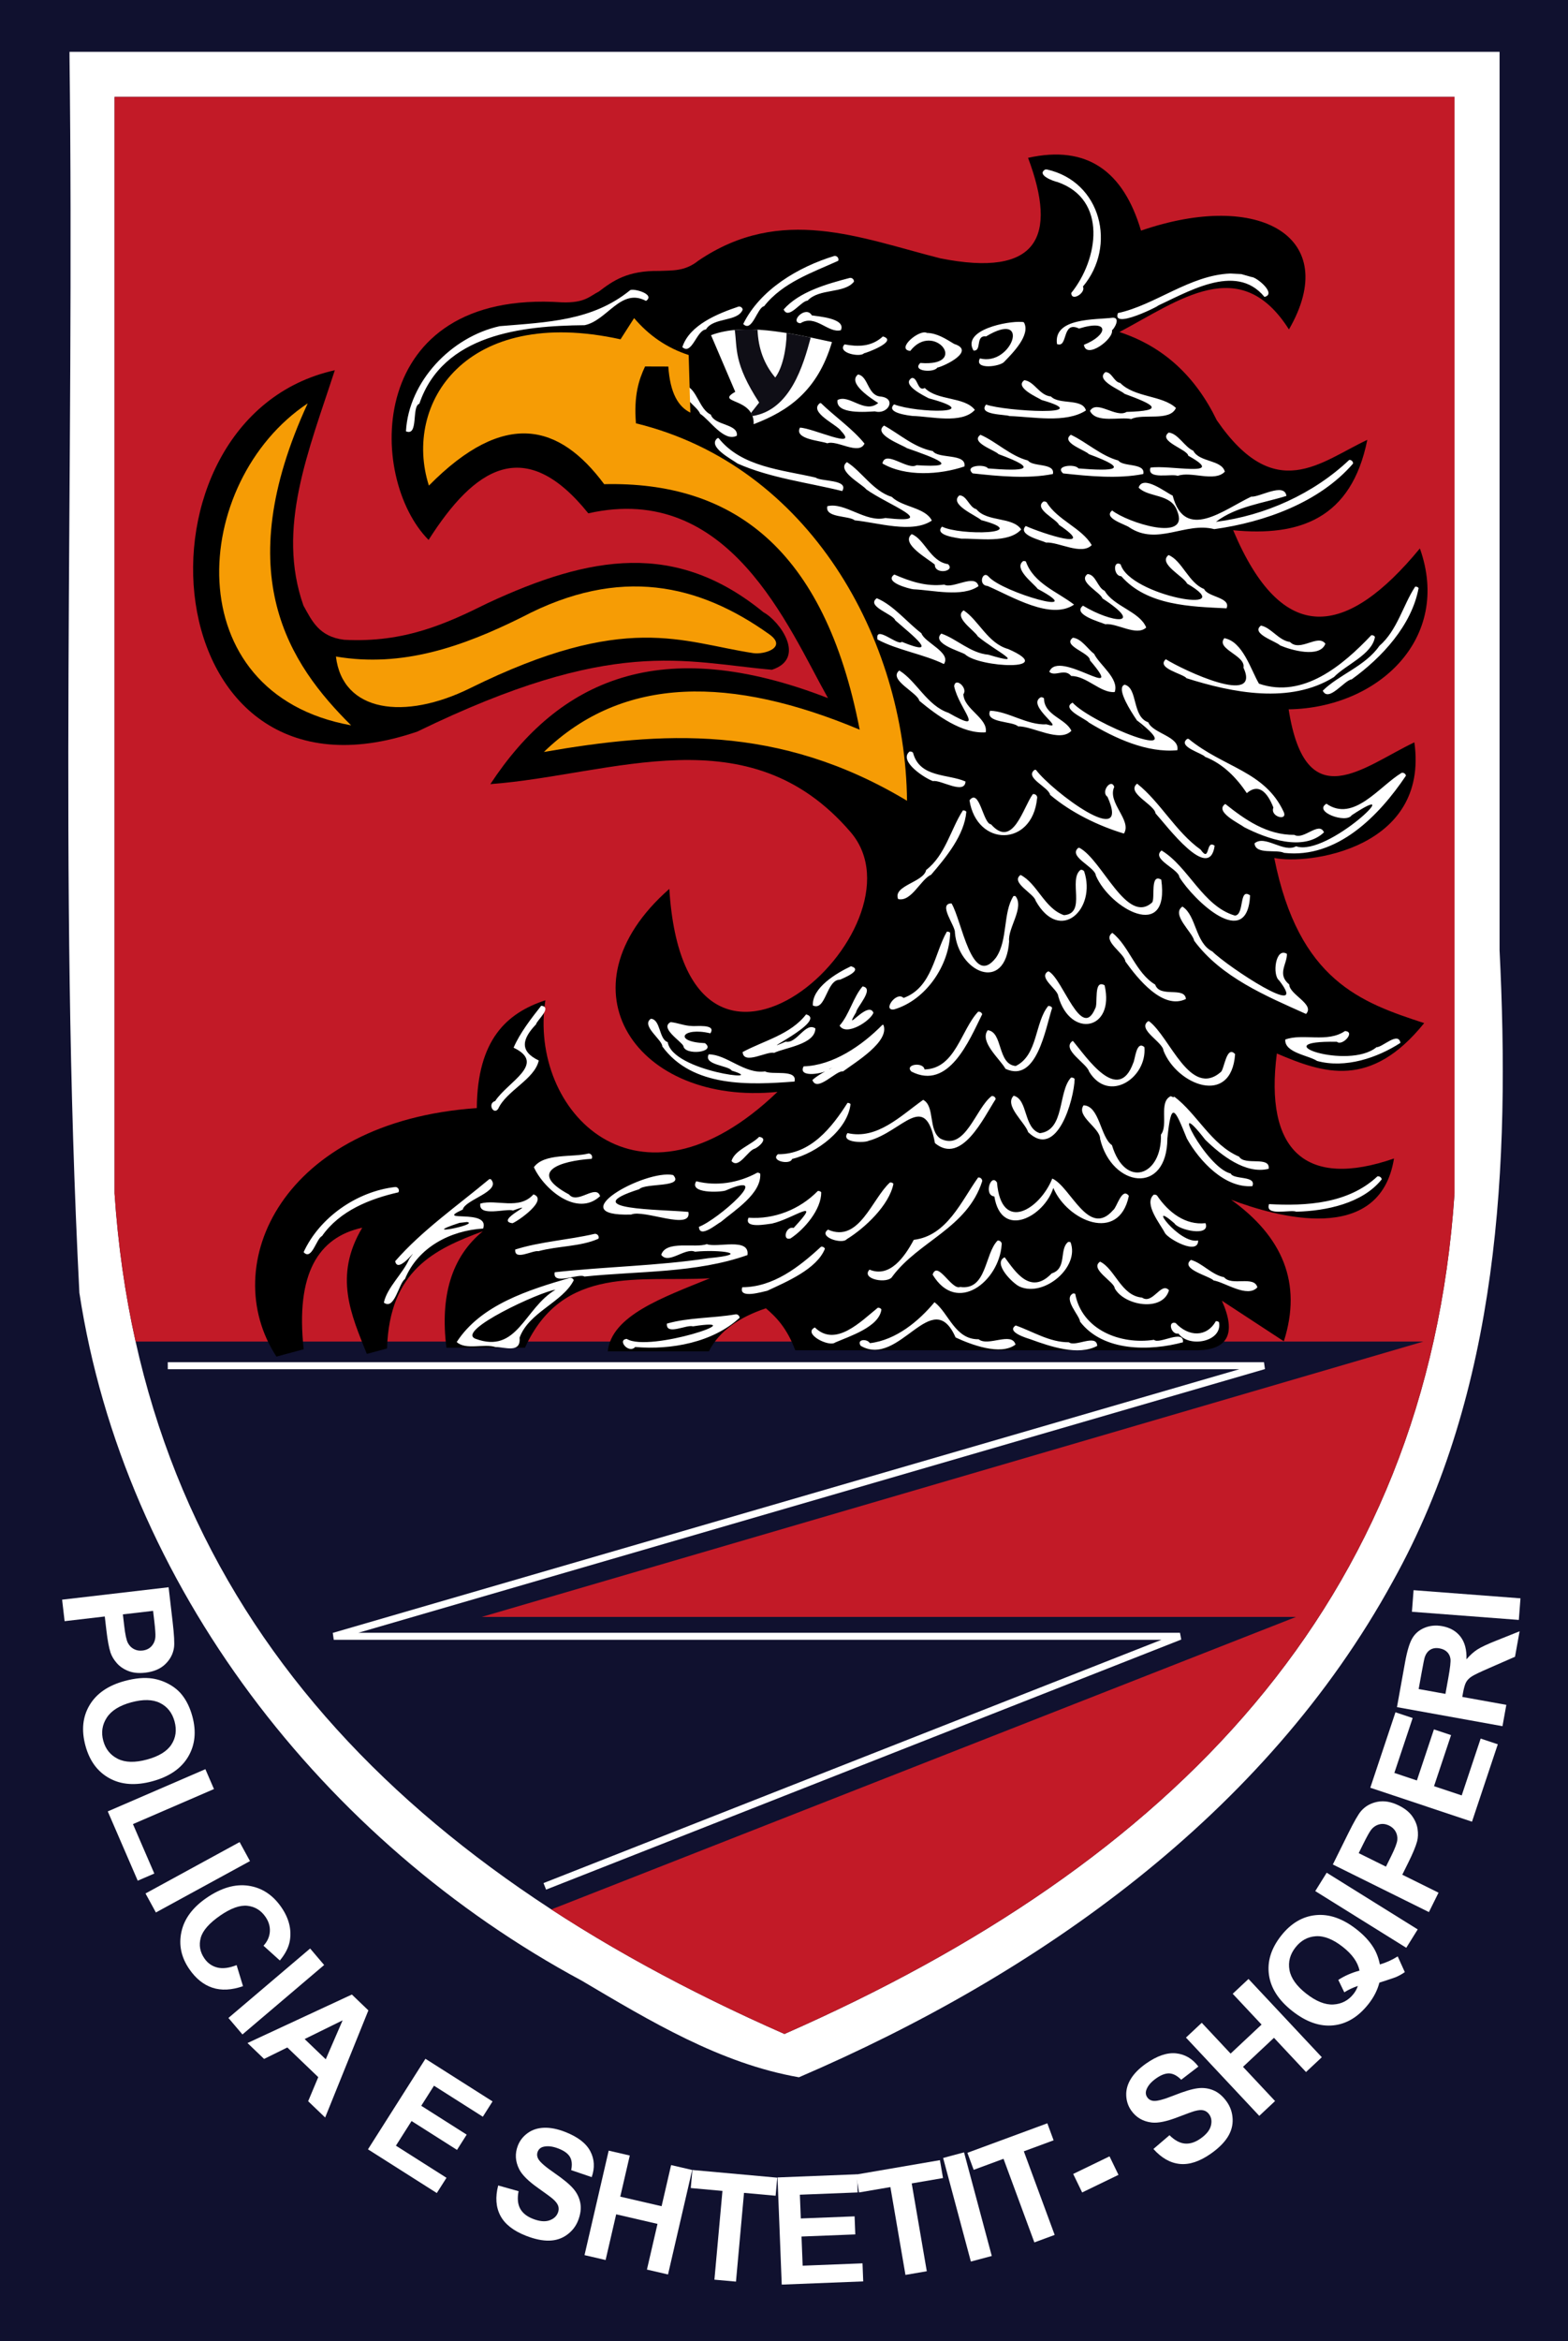
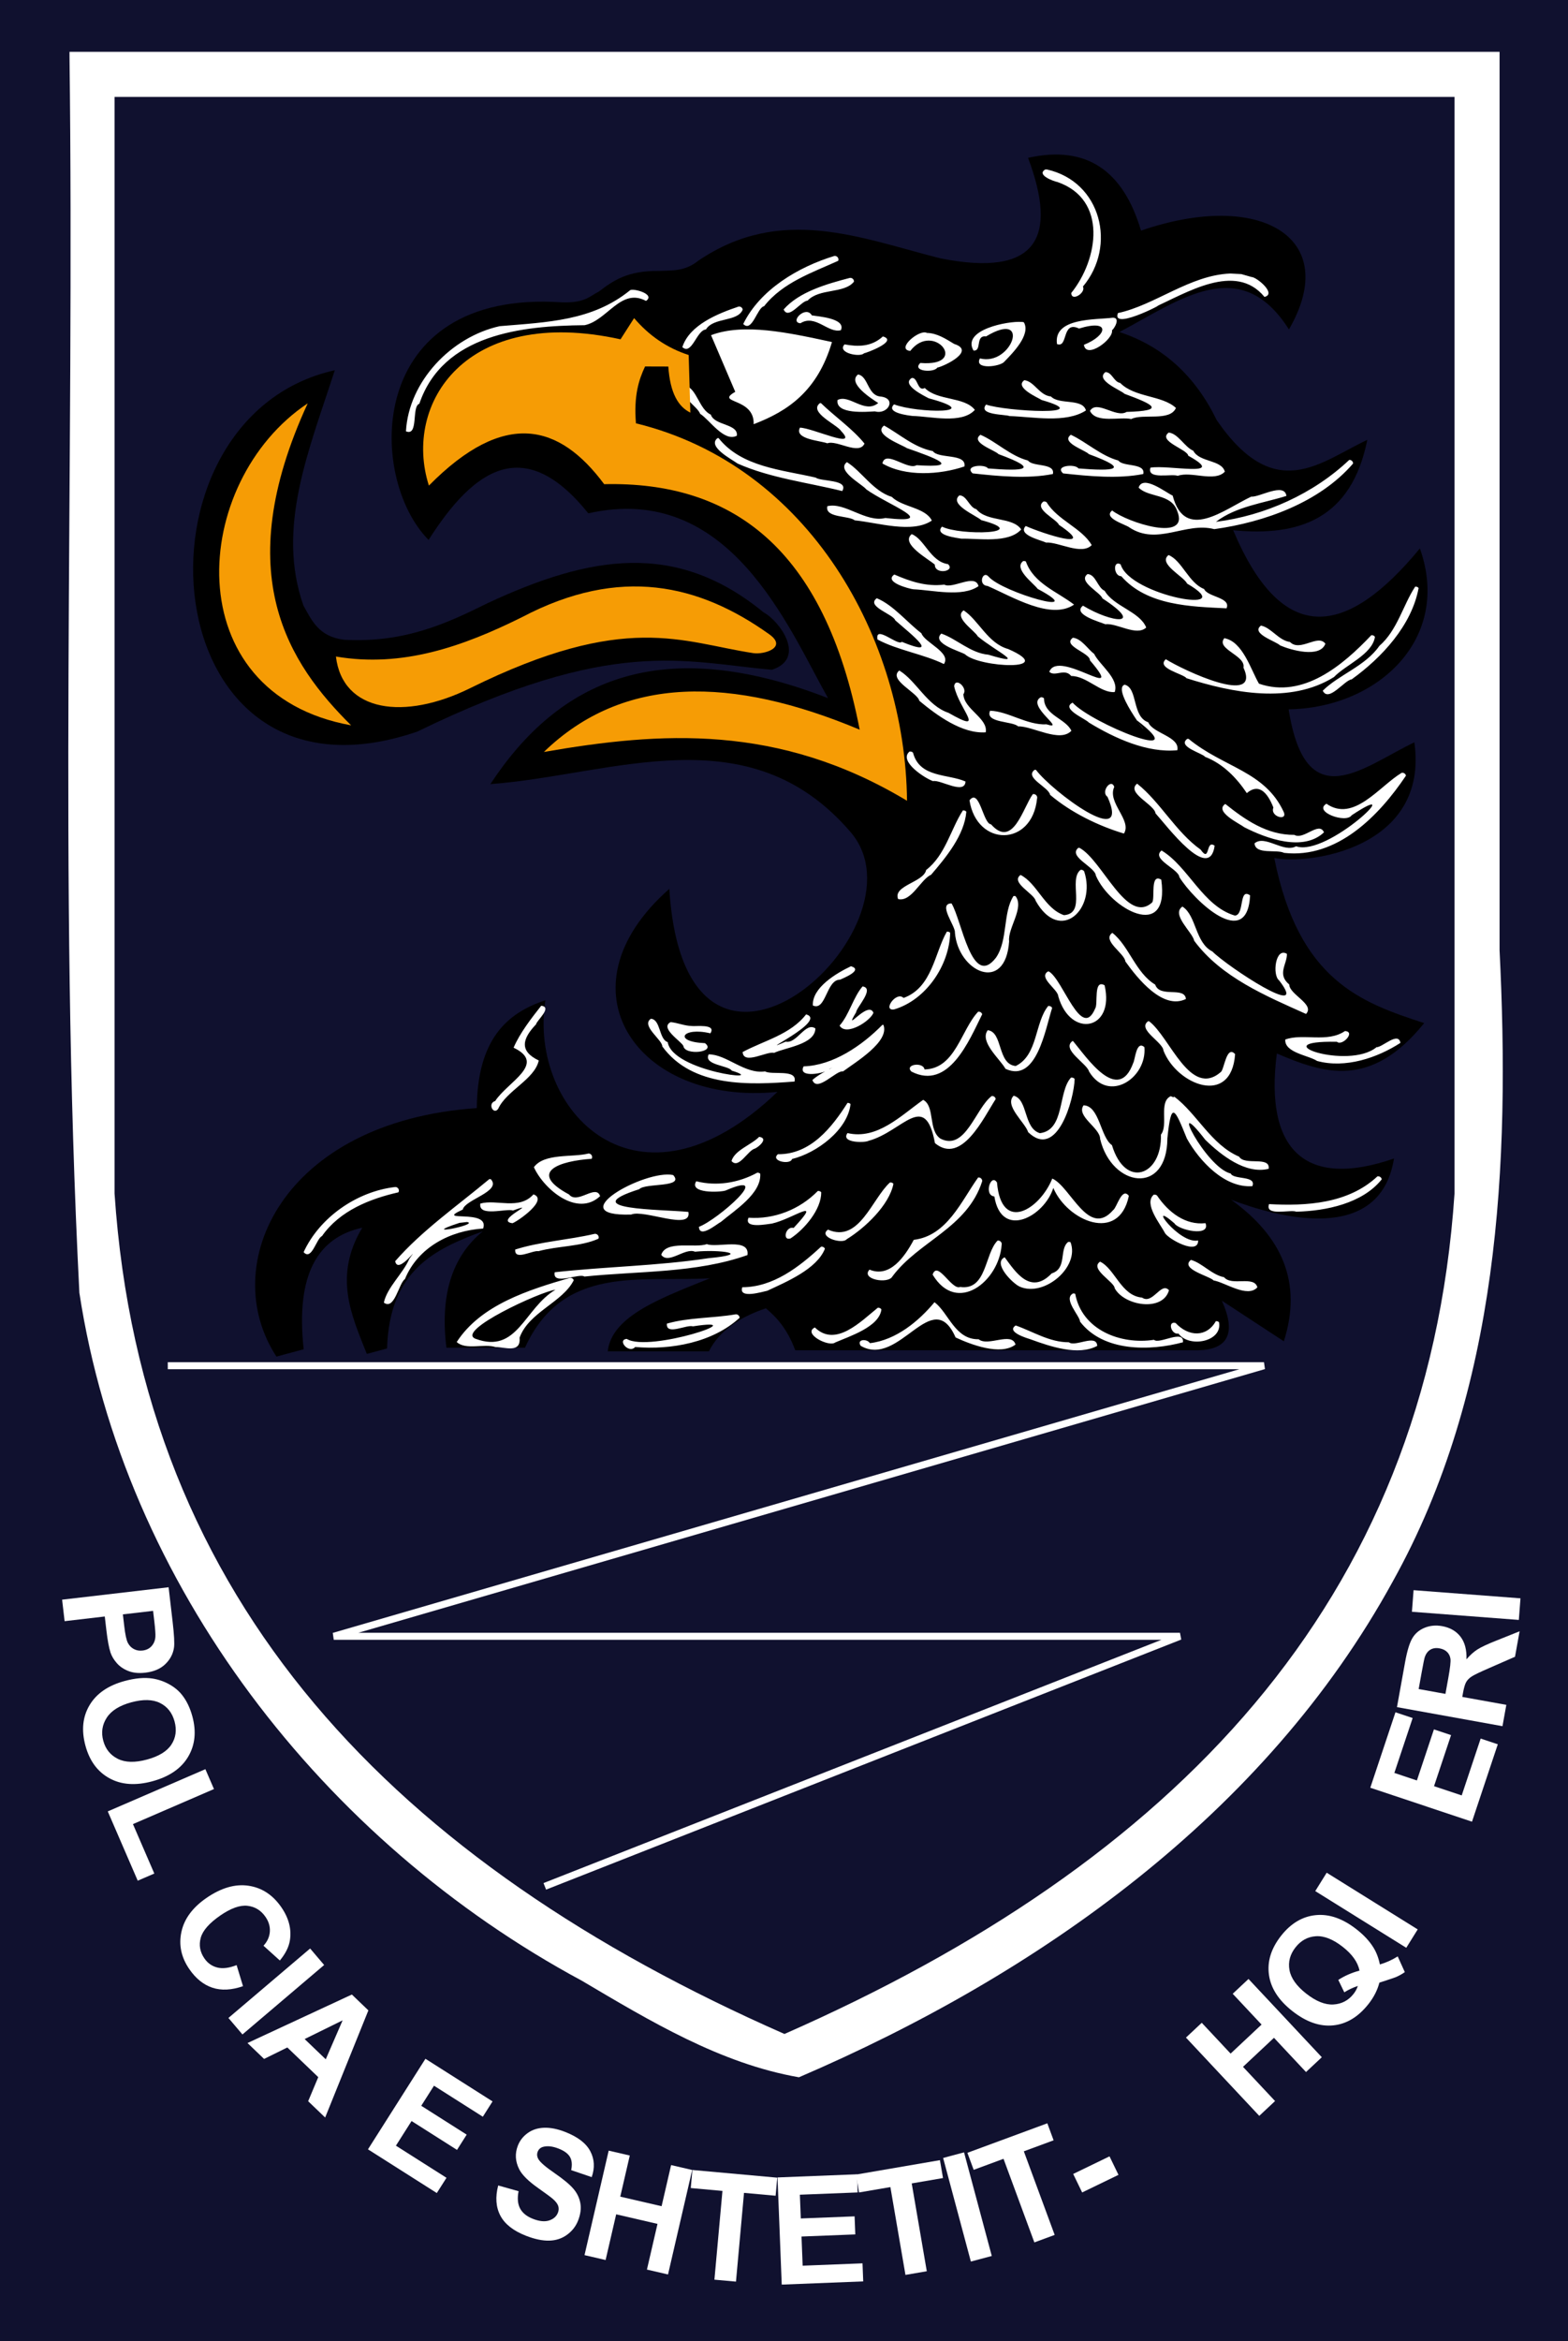
<svg xmlns="http://www.w3.org/2000/svg" xmlns:ns1="http://www.inkscape.org/namespaces/inkscape" xmlns:ns2="http://sodipodi.sourceforge.net/DTD/sodipodi-0.dtd" width="335" height="500" id="svg2" version="1.1" ns1:version="0.48.0 r9654" ns2:docname="Albania_Police_Logo.svg">
  <defs id="defs4" />
  <ns2:namedview id="base" pagecolor="#ffffff" bordercolor="#666666" borderopacity="1.0" ns1:pageopacity="0.0" ns1:pageshadow="2" ns1:zoom="0.80765193" ns1:cx="294.2909" ns1:cy="176.7939" ns1:document-units="px" ns1:current-layer="layer2" showgrid="false" showguides="true" ns1:guide-bbox="true" ns1:window-width="1440" ns1:window-height="820" ns1:window-x="-8" ns1:window-y="-8" ns1:window-maximized="1" fit-margin-top="0" fit-margin-left="0" fit-margin-right="0" fit-margin-bottom="0" />
  <g ns1:groupmode="layer" id="layer2" ns1:label="Warstwa" transform="translate(-498.214,-356.648)">
    <rect style="display:inline;color:#000000;fill:#10112f;fill-opacity:1;fill-rule:nonzero;stroke:none;stroke-width:1.5;marker:none;visibility:visible;overflow:visible;enable-background:accumulate" id="rect4845" width="335" height="500" x="498.214" y="356.648" />
    <path style="color:#000000;fill:#ffffff;fill-opacity:1;fill-rule:nonzero;stroke:none;stroke-width:1.5;marker:none;visibility:visible;display:inline;overflow:visible;enable-background:accumulate" d="m 513.062,368.594 c 1.111,88.041 -2.38,176.173 2.11,264.145 9.542,62.536 52.202,117.238 107.337,146.914 14.552,8.595 29.578,17.698 46.397,20.628 51.173,-21.98 99.666,-56.205 126.88,-105.907 22.75,-40.808 25.079,-89.085 22.808,-134.782 0,-63.958 0,-127.916 0,-191.874 -101.844,0 -203.688,0 -305.531,0 l 0,0.875 z" id="path4759" ns1:connector-curvature="0" />
    <path style="color:#000000;fill:#10112f;fill-opacity:1;fill-rule:nonzero;stroke:none;stroke-width:1.5;marker:none;visibility:visible;display:inline;overflow:visible;enable-background:accumulate" d="m 522.688,377.344 0,234.188 c 5.892,87.709 60.311,143.072 143.125,179.5 82.814,-36.428 137.264,-91.791 143.156,-179.5 l 0,-234.188 -286.281,0 z" id="path3980" ns1:connector-curvature="0" />
-     <path style="color:#000000;fill:#c21a27;fill-opacity:1;fill-rule:nonzero;stroke:none;stroke-width:1.5;marker:none;visibility:visible;display:inline;overflow:visible;enable-background:accumulate" d="m 522.688,377.344 0,234.188 c 0.742,11.045 2.259,21.579 4.5,31.625 l 275.125,0 -201.188,58.812 173.969,0 L 616,764.438 c 15.122,9.856 31.795,18.668 49.812,26.594 82.814,-36.428 137.264,-91.791 143.156,-179.5 l 0,-234.188 -286.281,0 z" id="path4755" ns1:connector-curvature="0" />
    <path style="color:#000000;fill:#000000;fill-opacity:1;stroke:none;stroke-width:1;marker:none;visibility:visible;display:inline;overflow:visible;enable-background:accumulate" d="m 661.347,487.424 c 3.409,1.815 9.274,9.822 1.782,12.262 -18.933,-1.661 -33.844,-7.184 -75.744,13.198 -57.033,19.578 -63.452,-66.995 -17.637,-77.167 -5.654,17.4 -12.515,33.721 -6.705,50.257 1.797,3.213 3.281,6.647 8.698,7.309 12.897,0.69 21.86,-3.462 30.654,-7.822 21.915,-10.209 40.249,-13.357 58.952,1.963 z" id="path3068" ns1:connector-curvature="0" ns2:nodetypes="cccccccc" />
    <path style="color:#000000;fill:#000000;stroke:none;stroke-width:1;marker:none;visibility:visible;display:inline;overflow:visible;enable-background:accumulate" d="m 679.943,534.36 c -21.771,-25.397 -50.903,-12.181 -76.965,-10.251 14.606,-22.206 36.344,-32.262 72.138,-18.366 -8.544,-15.195 -21.075,-46.269 -51.21,-39.466 -13.62,-16.941 -24.355,-9.677 -34.126,5.681 -13.184,-13.28 -13.614,-53.565 28.445,-50.742 4.952,0.174 5.911,-1.286 7.944,-2.306 2.993,-2.292 6.114,-4.505 12.899,-4.399 2.739,-0.133 5.453,0.133 8.329,-2.178 17.715,-12.034 34.661,-4.824 51.723,-0.513 20.847,4.149 25.079,-4.564 18.736,-21.462 12.632,-2.818 20.381,2.878 24.132,15.547 25.342,-8.758 42.987,1.403 31.606,21.1 -10.425,-16.451 -23.499,-6.163 -36.219,0.555 9.432,3.083 16.265,9.489 20.8,18.836 12.47,18.095 22.083,8.925 32.161,4.186 -3.393,16.875 -14.493,20.688 -28.659,19.306 10.539,25.022 24.234,22.888 39.892,3.887 6.847,19.246 -8.886,34.056 -28.04,34.363 3.674,23.396 16.033,12.177 26.865,7.048 3.174,22.877 -22.943,26.198 -29.94,24.688 5.222,26.21 18.576,30.879 32.034,35.272 -11.438,14.166 -21.491,10.747 -31.478,6.492 -2.677,20.676 6.122,28.984 25.028,22.424 -3.013,18.753 -25.285,12.429 -34.809,8.799 10.921,7.838 15.27,17.734 11.276,30.24 l -13.24,-8.671 c 3.168,7.086 1.344,10.733 -5.979,10.593 l -85.165,0 c -1.746,-4.657 -3.97,-7.014 -6.278,-8.97 -5.638,1.902 -9.947,4.778 -12.173,9.183 l -21.612,0 c 0.854,-7.643 11.712,-11.475 21.825,-15.59 -14.777,0.843 -31.398,-3.013 -39.507,14.821 l -16.785,0 c -1.369,-10.963 1.056,-19.362 7.773,-24.859 -10.234,3.791 -19.945,8.278 -20.458,25.029 l -4.319,1.157 c -3.334,-8.355 -7.154,-16.609 -0.977,-26.956 -9.388,2.055 -14.278,9.803 -12.514,25.969 l -5.822,1.56 c -12.738,-19.473 1.151,-50.19 42.809,-53.071 0.126,-14.611 6.372,-20.299 14.65,-23.022 -3.693,23.565 19.69,48.257 49.587,19.562 -29.9,3.021 -47.45,-21.954 -23.106,-43.353 3.499,55.931 56.163,8.212 38.731,-12.124 z" id="path3056" ns1:connector-curvature="0" ns2:nodetypes="sccccccccccccccccccccccccccccccccccccccccccccs" />
    <path style="color:#000000;fill:#f69c05;fill-opacity:1;stroke:none;stroke-width:1;marker:none;visibility:visible;display:inline;overflow:visible;enable-background:accumulate" d="m 563.96,442.786 c -25.126,16.739 -28.263,61.987 9.268,68.767 -13.148,-13.039 -26.158,-32.139 -9.268,-68.767 z" id="path2997" ns1:connector-curvature="0" ns2:nodetypes="ccc" />
    <path style="color:#000000;fill:#f69c05;fill-opacity:1;stroke:none;stroke-width:1;marker:none;visibility:visible;display:inline;overflow:visible;enable-background:accumulate" d="m 569.983,496.86 c 1.417,11.914 14.665,13.676 28.655,6.767 33.342,-16.467 45.224,-9.818 60.525,-7.493 2.324,0.353 7.345,-1.21 3.417,-4.015 -15.01,-10.716 -31.893,-14.676 -52.833,-3.673 -12.624,6.274 -25.559,10.834 -39.764,8.414 z" id="path2999" ns1:connector-curvature="0" ns2:nodetypes="cssscc" />
    <path style="color:#000000;fill:#ffffff;stroke:none;stroke-width:1;marker:none;visibility:visible;display:inline;overflow:visible;enable-background:accumulate" d="m 650.125,428.227 5.172,12.096 c -4.47,2.58 4.141,1.105 3.934,6.916 7.177,-2.741 13.603,-6.94 16.731,-17.54 -9.424,-2.042 -18.85,-4.088 -25.837,-1.472 z" id="path3005" ns1:connector-curvature="0" ns2:nodetypes="ccccc" />
-     <path style="color:#000000;fill:#0f0e16;fill-opacity:1;stroke:none;stroke-width:1;marker:none;visibility:visible;display:inline;overflow:visible;enable-background:accumulate" d="m 657.312,427 c -0.517,0.01 -1.028,0.026 -1.531,0.062 -0.021,-0.003 -0.041,0.006 -0.062,0 -0.178,0.013 -0.355,0.046 -0.531,0.062 0.581,4.006 -0.278,7.038 5.219,15.5 l -1.75,2.219 c 0.121,0.203 0.227,0.419 0.312,0.656 8.144,-1.266 10.882,-10.958 12.438,-16.688 l -0.219,-0.125 c -0.755,-0.154 -1.503,-0.298 -2.25,-0.438 -0.073,-0.014 -0.145,-0.018 -0.219,-0.031 -0.326,-0.06 -0.645,-0.13 -0.969,-0.188 -0.492,-0.088 -0.981,-0.171 -1.469,-0.25 -0.059,3.419 -0.874,7.429 -2.438,9.5 -2.39,-2.834 -3.636,-6.244 -3.781,-10.219 -0.166,-0.009 -0.336,-0.024 -0.5,-0.031 -0.232,-0.011 -0.457,-0.025 -0.688,-0.031 -0.064,-0.002 -0.124,10e-4 -0.188,0 -0.459,-0.011 -0.928,-0.009 -1.375,0 z" id="path3003" ns1:connector-curvature="0" />
    <path style="font-size:medium;font-style:normal;font-variant:normal;font-weight:normal;font-stretch:normal;text-indent:0;text-align:start;text-decoration:none;line-height:normal;letter-spacing:normal;word-spacing:normal;text-transform:none;direction:ltr;block-progression:tb;writing-mode:lr-tb;text-anchor:start;baseline-shift:baseline;color:#000000;fill:#ffffff;fill-opacity:1;stroke:none;stroke-width:1.5;marker:none;visibility:visible;display:inline;overflow:visible;enable-background:accumulate;font-family:Sans;-inkscape-font-specification:Sans" d="m 721.531,392.844 c -1.996,1.184 1.92,2.564 2.594,2.671 10.804,3.74 8.724,16.571 2.961,23.703 0.025,1.957 3.205,-0.07 2.487,-1.366 7.286,-8.674 3.914,-22.397 -7.664,-25.005 -0.126,-0.008 -0.252,-0.003 -0.378,-0.002 z m -45.062,18.469 c -7.709,2.334 -15.88,7.197 -19.463,14.526 1.897,1.955 2.998,-3.561 4.452,-3.788 3.964,-5.074 10.351,-7.211 15.833,-9.704 0.232,-0.533 -0.255,-1.125 -0.822,-1.034 z m 84.594,3.75 c -8.639,0.339 -16.062,6.743 -24.005,8.447 -1.625,4.208 12.484,-3.489 7.516,-1.119 7.012,-3.09 17.562,-9.915 23.789,-2.335 2.705,-0.633 -1.736,-4.285 -2.767,-4.249 l -2.178,-0.622 -2.355,-0.124 -5e-5,0 z M 679.781,416 c -4.829,1.263 -10.802,2.929 -14.144,6.736 1.035,2.35 3.739,-1.864 5.111,-1.875 2.487,-2.694 7.802,-1.442 9.908,-4.046 0.051,-0.486 -0.399,-0.885 -0.875,-0.816 z m -46.938,2.625 c -8.057,6.568 -17.686,6.826 -27.869,7.681 -10.377,2.292 -19.446,11.826 -20.028,22.456 2.759,1.131 1.144,-5.309 2.861,-5.893 5.06,-14.889 21.997,-16.652 35.303,-16.77 4.867,-0.996 7.737,-8.075 13.127,-5.184 2.083,-1.469 -2.74,-2.737 -3.394,-2.291 z M 656,422.125 c -4.41,1.486 -10.482,3.915 -12.005,8.657 2.034,1.843 3.068,-3.661 5.035,-3.768 1.636,-2.666 6.749,-1.557 7.86,-4.233 C 656.848,422.36 656.415,422.041 656,422.125 z M 671.656,424 c -1.276,-2.25 -4.862,1.461 -2.438,1.688 3.206,-2.024 5.955,2.229 8.652,1.477 1.14,-2.557 -4.952,-2.935 -6.214,-3.165 z m 64.312,0.5 c -3.709,0.474 -12.742,-0.048 -11.931,5.626 2.453,0.94 0.932,-5.1 4.712,-3.314 6.841,-2.106 6.066,1.491 1.04,3.476 0.464,3.173 6.362,-1.186 6.002,-3.103 0.518,-0.38 1.868,-2.703 0.178,-2.686 z m -19.438,0.906 c -2.945,-0.246 -12.88,1.663 -10.339,6.097 1.873,0.219 0.334,-3.32 2.682,-3.003 9.749,-5.863 5.553,6.439 -1.302,4.694 -1.339,2.496 4.405,1.764 5.228,0.685 1.695,-1.756 5.673,-5.702 4.176,-8.378 -0.134,-0.076 -0.292,-0.11 -0.445,-0.094 z M 696.25,427.75 c -1.587,-0.882 -6.735,3.495 -3.563,3.845 5.007,-6.477 12.845,3.424 2.155,2.572 -1.909,1.803 2.917,2.142 3.612,0.998 1.611,-0.352 8.294,-3.584 3.609,-5.068 -1.781,-1.078 -3.65,-2.31 -5.814,-2.348 z m -9.406,0.75 c -2.506,2.285 -5.404,2.205 -8.191,1.698 -1.709,1.825 3.387,2.828 4.16,1.895 0.119,0.075 7.478,-2.58 4.031,-3.594 z m 47.531,7.625 c -2.235,1.737 3.27,3.814 4.099,4.63 6.378,2.343 8.792,3.614 0.436,3.865 -2.254,1.38 -6.377,-2.657 -7.822,-0.226 1.261,2.738 6.469,1.2 8.821,1.747 2.468,-1.248 8.255,0.588 9.544,-2.368 -2.954,-2.741 -8.809,-2.192 -11.914,-5.347 -1.35,-0.19 -1.769,-2.357 -3.164,-2.301 z m -52.844,0.5 c -2.375,1.861 2.994,5.24 4.312,6.094 -2.914,2.404 -6.173,-1.963 -8.691,-0.639 -0.467,3.147 6.306,2.507 7.978,2.426 2.853,0.776 4.79,-2.846 1.118,-3.181 -2.696,-0.296 -2.524,-4.356 -4.719,-4.7 z M 693,437.375 c -2.306,1.441 2.692,3.824 3.631,4.333 12.493,3.373 -2.429,3.208 -7.402,1.298 -1.925,1.832 3.262,2.392 3.982,2.48 3.788,0.068 10.457,1.8 13.279,-1.301 -2.231,-2.872 -7.981,-1.908 -10.7,-4.677 -1.58,0.868 -1.46,-2.352 -2.789,-2.133 z m 24.062,0.469 c -2.209,1.543 2.948,3.73 3.697,4.231 12.132,3.484 -7.7,2.436 -11.874,0.975 -1.846,2.283 4.278,2.076 4.998,2.455 5.015,0.148 12.005,1.599 16.342,-1.196 -0.73,-2.665 -5.735,-1.15 -7.476,-2.988 -2.465,-0.221 -3.543,-3.226 -5.687,-3.477 z m -72.375,1.188 c -2.297,1.631 2.663,4.456 3.097,5.981 1.995,1.229 5.136,6.148 7.861,4.681 0.319,-2.583 -4.82,-2.13 -5.561,-4.496 -2.461,-1.062 -3.018,-5.601 -5.396,-6.166 z M 673.375,442.75 c -2.48,1.965 3.759,4.62 4.554,5.964 3.866,4.088 -6.105,-0.678 -8.805,-0.735 -1.318,2.514 4.535,2.784 5.84,3.348 1.995,-0.8 6.765,2.644 7.949,0.054 -2.56,-3.173 -6.449,-5.849 -9.306,-8.642 -0.078,-0.009 -0.153,0.017 -0.231,0.011 z m 13.719,4.781 c -2.521,1.867 3.966,4.169 4.86,4.816 6.123,2.142 11.964,4.293 2.07,3.651 -1.883,1.156 -6.689,-3.383 -7.284,-0.37 4.921,2.876 12.249,2.428 17.523,0.638 0.483,-2.87 -5.595,-1.558 -6.748,-3.277 -4.064,-0.789 -7.14,-3.668 -10.421,-5.456 z m 60.812,1.5 c -2.454,1.819 4.056,3.6 4.172,4.942 8.702,4.808 -4.326,1.866 -8.081,2.557 -0.805,2.649 4.631,1.204 5.833,1.743 2.871,-1.064 7.878,1.432 10.069,-0.892 -0.703,-2.603 -5.441,-1.961 -6.743,-4.472 -1.847,-0.778 -3.234,-3.682 -5.249,-3.878 z M 707.688,449.5 c -2.276,1.643 3.117,3.288 3.86,4.136 9.139,3.347 5.389,3.677 -2.24,3.056 -0.658,-1.005 -5.201,-0.653 -3.291,1.051 5.525,0.61 11.798,1.21 17.148,0.135 0.505,-2.426 -4.327,-1.465 -5.314,-2.872 -3.789,-0.985 -6.794,-4.048 -10.163,-5.505 z m 19.312,0 c -2.274,1.64 3.108,3.285 3.848,4.134 9.108,3.349 5.378,3.679 -2.235,3.057 -0.671,-1.044 -5.198,-0.612 -3.26,1.059 5.518,0.601 11.782,1.203 17.123,0.127 0.504,-2.429 -4.335,-1.465 -5.323,-2.872 C 733.38,453.972 730.359,451.065 727,449.5 z m -75.5,0.719 c -2.277,1.813 3.184,4.594 4.298,5.426 7.025,3.118 15.056,4.06 22.357,5.876 1.509,-2.542 -4.659,-2.003 -5.664,-2.876 -7.251,-1.676 -15.849,-2.247 -20.755,-8.436 -0.079,-0.01 -0.157,0.015 -0.236,0.009 z m 134.969,4.656 c -7.632,7.226 -17.984,11.897 -28.469,13.219 4.364,-3.346 10.317,-4.017 15.054,-5.539 -0.433,-2.965 -5.783,0.334 -7.517,0.157 -5.83,2.762 -14.193,9.692 -16.783,-0.219 -1.447,-0.639 -6.344,-4.56 -7.275,-1.709 2.086,2.164 6.915,1.227 8.219,4.935 2.877,6.891 -10.683,2.502 -13.872,-0.049 -2.073,1.624 2.966,3.018 3.656,3.603 6.017,4.003 11.993,-1.222 18.162,0.383 10.737,-1.495 22.469,-5.686 29.653,-14.013 0.02,-0.443 -0.392,-0.813 -0.828,-0.767 z m -107.312,0.469 c -2.393,1.789 3.319,4.74 4.123,5.805 4.5,3.273 16.101,7.478 4.086,6.125 -4.2,1.043 -8.654,-3.459 -12.399,-2.517 -0.558,2.548 4.575,1.951 5.876,3.024 4.814,0.446 12.242,2.887 16.456,0.046 -1.376,-2.823 -6.337,-2.85 -8.549,-5.055 -4.029,-1.25 -6.436,-5.462 -9.592,-7.428 l -6.6e-4,1.2e-4 z m 24.031,7.094 c -2.305,1.931 3.605,4.299 4.665,5.29 11.149,2.972 -4.51,3.362 -8.38,1.388 -1.769,1.899 3.299,2.403 4.104,2.572 3.712,-0.069 10.125,1.044 12.819,-1.971 -1.876,-2.766 -7.3,-1.53 -9.58,-4.32 -1.538,-0.37 -2.012,-2.945 -3.628,-2.959 z m 17.969,1.312 c -2.188,1.574 2.889,3.816 3.293,4.983 8.588,5.796 -3.51,1.856 -7.091,0.25 -1.84,1.913 3.343,3.044 4.334,3.534 2.729,-0.156 7.543,2.774 9.763,0.552 -2.064,-3.624 -7.352,-5.357 -9.622,-9.146 -0.186,-0.169 -0.438,-0.189 -0.677,-0.174 z M 693,470.719 c -2.545,2.062 3.803,5.437 4.939,6.521 -0.046,2.229 4.493,1.45 2.811,-0.114 -3.75,-0.534 -5.029,-5.371 -7.75,-6.406 z m 54.875,4.469 c -2.362,1.823 3.304,4.59 3.959,6.094 11.776,6.827 -12.249,2.634 -14.199,-4.108 -1.729,-0.969 -1.484,2.562 0.134,2.531 5.525,6.309 14.874,6.487 22.488,6.86 1.027,-2.347 -4.084,-2.404 -4.779,-4.121 -3.286,-1.255 -4.735,-6.104 -7.603,-7.257 z m -31.062,1.281 c -2.128,1.614 2.201,4.735 3.102,5.945 11.402,6.107 -7.453,0.836 -10.474,-2.604 -1.265,-1.473 -2.36,1.831 -0.253,1.971 5.246,2.267 13.525,7.374 18.497,3.994 -3.507,-2.731 -8.634,-4.489 -10.291,-9.205 -0.174,-0.115 -0.382,-0.107 -0.581,-0.102 z m 13.75,2.781 c -2.153,1.584 2.706,3.85 3.193,5.199 9.162,5.963 2.108,5.33 -4.161,1.549 -2.404,1.848 3.718,3.515 4.759,3.962 2.502,-0.294 6.679,2.653 8.744,0.703 -1.378,-3.423 -6.941,-4.492 -8.88,-7.842 -1.518,-0.633 -1.866,-3.497 -3.655,-3.571 z m -41.281,0.094 c -2.343,1.627 3.247,3.069 4.086,3.156 4.09,0.165 10.421,1.769 13.903,-0.672 -0.683,-2.78 -5.525,0.667 -7.312,-0.327 -3.846,0.471 -7.271,-0.674 -10.677,-2.157 z m 111.281,2.594 c -2.575,3.887 -3.819,9.346 -7.653,12.648 -2.966,4.305 -8.68,6.174 -12.093,9.571 1.251,2.57 4.631,-2.266 6.174,-2.419 6.479,-4.661 12.849,-11.571 14.305,-19.511 -0.168,-0.23 -0.458,-0.319 -0.733,-0.289 z m -115.031,2.469 c -2.352,1.759 3.515,3.367 3.949,4.719 3.603,3.147 9.865,8.037 1.395,4.593 -0.747,1.002 -5.778,-3.769 -5.188,-0.5 4.221,2.28 9.882,3.139 14.19,5.246 1.648,-2.483 -4.148,-4.565 -4.807,-6.576 -3.056,-2.318 -6.001,-6.03 -9.54,-7.483 z M 704.094,487 c -2.185,1.514 2.379,4.317 3.019,5.548 3.695,3.104 11.043,6.547 2.262,3.921 -3.804,-0.328 -6.803,-3.405 -10.052,-4.512 -2.191,2.059 3.909,3.741 5.053,4.415 3.034,2.891 20.1,3.667 9.246,-1.114 -4.351,-1.186 -6.318,-6.157 -9.528,-8.259 L 704.094,487 z m 63.531,3.25 c -2.307,1.702 3.3,3.393 4.072,4.232 2.224,0.97 8.506,2.803 9.681,-0.358 -1.605,-2.177 -5.377,1.845 -7.566,-0.373 -2.434,-0.335 -3.971,-3.041 -6.188,-3.5 z m 23.562,2.062 c -6.013,6.35 -14.532,13.62 -24,10.344 -1.763,-3.026 -3.454,-9.002 -7.402,-9.715 -1.889,2.327 4.637,3.681 4.09,6.274 3.83,8.393 -12.726,0.634 -16.587,-1.777 -2.155,1.945 3.809,3.129 4.421,4.052 9.787,3.108 22.153,5.591 31.505,-0.248 2.478,-2.605 8.182,-4.811 8.754,-8.582 -0.156,-0.263 -0.481,-0.408 -0.781,-0.347 z m -63.75,0.531 c -2.405,1.742 3.711,3.218 3.636,4.828 8.182,9.556 -6.764,-2.619 -8.679,2.452 1.18,1.146 3.303,-0.842 4.682,0.897 3.305,-0.021 6.257,3.676 9.288,3.428 1.02,-2.856 -3.261,-5.814 -4.385,-8.143 -1.356,-1.024 -2.707,-3.272 -4.542,-3.462 z m -37.094,7 c -2.441,1.992 3.915,4.698 4.281,6.472 3.749,3.111 9.154,7.093 14.186,6.732 0.555,-3.007 -4.707,-4.956 -4.767,-8.156 0.998,-1.258 -1.701,-3.741 -1.981,-1.704 1.037,4.952 7.113,10.434 -1.204,5.696 -4.564,-1.513 -6.866,-6.828 -10.514,-9.04 z M 738.5,502.875 c -3.231,1.036 7.715,14.295 2.559,7.567 12.711,9.719 -9.679,0.712 -13.689,-3.735 -2.574,1.324 2.814,3.46 3.474,4.25 5.527,3.355 12.436,6.532 18.91,5.915 0.568,-2.93 -5.243,-3.572 -6.223,-5.966 -3.51,-1.214 -2.183,-7.324 -5.031,-8.031 z m -17.938,2.688 c -3.23,1.787 5.752,7.22 1.247,5.777 -4.165,0.222 -8.191,-2.794 -12.06,-2.903 -1.196,2.635 4.877,2.194 5.968,3.337 3.103,-0.095 8.901,3.58 11.396,0.942 -1.215,-2.635 -5.813,-3.257 -5.856,-6.934 -0.178,-0.191 -0.443,-0.247 -0.694,-0.219 z m 31.312,8.875 c -2.235,1.665 3.284,3.073 3.805,3.844 3.918,1.509 6.801,4.599 8.914,7.748 2.464,-2.126 4.357,-0.304 5.681,3.086 -0.79,1.961 3.123,2.992 2.193,0.915 -4.049,-8.728 -12.789,-9.413 -20.309,-15.585 -0.094,-0.016 -0.19,-0.005 -0.285,-0.008 z m -59.344,2.719 c -2.434,2.05 3.37,5.767 5.031,6.312 1.537,-0.379 6.756,3.013 6.936,0.085 -3.73,-1.664 -9.814,-0.751 -11.212,-6.149 -0.184,-0.224 -0.48,-0.287 -0.755,-0.248 z M 719.25,521.062 c -2.245,1.668 3.029,3.682 3.316,5.337 4.469,3.786 10.282,6.616 15.773,8.268 1.784,-2.834 -3.635,-6.605 -2.065,-9.965 -0.656,-1.947 -2.957,1.075 -1.453,2.106 5.188,11.617 -11.836,-1.164 -15.274,-5.737 -0.098,-0.025 -0.198,-0.007 -0.297,-0.009 z m 78.438,0.625 c -4.796,2.874 -10.256,10.665 -16.079,6.611 -2.896,1.699 4.192,4.278 5.379,2.471 12.618,-8.381 -5.136,8.95 -11.873,6.617 -2.678,1.486 -6.669,-2.544 -8.873,-0.623 0.182,2.484 4.756,1.222 6.312,2.03 11.348,1.28 20.319,-7.962 26.034,-16.483 -0.062,-0.425 -0.492,-0.68 -0.9,-0.623 z m -56.562,2.344 c -2.361,1.95 3.753,4.438 3.965,6.324 2.393,2.622 11.5,14.874 12.631,6.915 -1.962,-1.465 -0.906,3.815 -2.994,0.829 -5.307,-3.773 -8.639,-10.18 -13.554,-14.076 l -0.047,0.008 0,5e-5 z m -22.25,2.219 c -2.064,2.774 -4.234,11.778 -8.938,6.438 -1.684,-0.073 -2.464,-7.854 -4.594,-5.118 1.561,9.986 13.392,9.984 14.432,-0.359 0.182,-0.552 -0.347,-1.081 -0.901,-0.961 z M 760,528.344 c -2.455,1.627 3.054,4.196 4.067,4.982 4.802,2.449 12.589,5.256 17.014,1.084 -1.05,-2.457 -4.359,1.708 -6.327,0.537 -5.859,0.056 -10.551,-3.249 -14.754,-6.603 z m -56.062,1.375 c -2.579,3.949 -3.742,9.57 -7.857,12.728 -0.507,2.63 -7.159,3.316 -5.981,6.212 2.852,0.653 4.781,-4.192 7.049,-5.203 3.206,-3.739 7.107,-8.457 7.521,-13.448 -0.168,-0.23 -0.458,-0.319 -0.733,-0.289 z m 24.656,8 c -2.281,1.876 3.625,4.077 3.745,5.916 3.045,7.088 15.849,14.25 13.977,0.876 -2.44,-1.438 -1.285,3.986 -1.941,4.864 -5.409,4.887 -10.623,-9.018 -15.516,-11.649 -0.088,-0.013 -0.177,-0.004 -0.265,-0.007 z m 17.781,0.562 c -2.287,1.864 3.65,3.914 3.812,5.689 2.989,4.86 14.489,15.907 15.11,3.902 -2.439,-1.734 -1.153,4.129 -3.234,4.315 -6.859,-1.987 -9.95,-10.462 -15.688,-13.906 z m -17.281,4.125 c -2.749,2.079 1.344,9.316 -3.562,9.688 -4.162,-1.416 -5.718,-6.776 -9.276,-8.591 -2.244,1.627 2.921,3.99 3.233,5.534 5.217,9.243 13.039,1.73 10.351,-6.304 -0.16,-0.246 -0.46,-0.357 -0.745,-0.326 z M 714.75,548 c -2.295,3.56 -1.171,9.359 -3.715,13.127 -5.198,6.862 -7.343,-8.018 -9.535,-11.545 -3.008,0.028 0.892,4.886 0.728,6.226 0.678,8.404 10.806,13.136 11.585,1.869 -0.349,-2.785 3.312,-7.179 1.36,-9.639 -0.136,-0.056 -0.281,-0.044 -0.424,-0.038 z m 36.062,2.281 c -2.433,1.685 2.205,5.484 2.54,7.284 5.789,7.821 15.393,11.807 23.888,15.625 1.971,-2.058 -3.576,-4.142 -3.576,-6.284 -2.702,-2.222 -0.417,-4.398 -0.507,-6.552 -2.447,-1.499 -3.164,4.549 -1.658,5.677 6.816,8.812 -11.02,-2.929 -14.258,-6.177 -3.696,-1.856 -3.404,-7.646 -6.367,-9.573 l -0.062,0 0,5e-5 z M 700.5,555.625 c -2.623,4.548 -3.096,11.93 -9.24,14.15 -1.561,-1.545 -4.612,2.852 -2.01,2.444 6.854,-2.021 11.809,-9.495 11.964,-16.357 -0.174,-0.199 -0.456,-0.293 -0.714,-0.237 z m 35.312,0.281 c -2.183,1.628 2.658,4.33 2.839,6.079 2.579,3.611 8.017,10.435 12.934,8.008 -0.287,-2.75 -5.57,-0.145 -6.567,-3.067 -4.173,-2.504 -5.585,-8.244 -9.124,-11.031 l -0.074,0.01 -0.008,10e-4 z M 680.031,563 c -3.05,1.441 -8.358,4.559 -8.15,8.382 2.817,1.291 2.85,-5.551 5.821,-5.512 0.449,-0.231 5.11,-2.032 2.329,-2.87 z m 42.062,1.125 c -2.119,1.343 2.167,3.797 2.221,5.302 2.586,9.063 12.135,7.254 9.893,-2.362 -2.447,-1.366 -1.348,4.035 -2.005,4.95 -2.944,7.001 -6.85,-6.127 -9.884,-7.887 -0.075,-0.006 -0.15,-0.002 -0.225,-0.003 z M 682.5,567.312 c -1.972,2.254 -2.839,6.034 -4.909,8.364 1.369,2.379 6.608,-0.991 7.23,-2.737 -1.126,-2.829 -6.675,4.875 -3.699,-0.106 0.037,-0.994 4.063,-5.116 1.377,-5.521 z m -68.656,4.125 c -2.101,2.67 -4.58,5.854 -5.901,8.959 7.167,3.438 -1.282,7.297 -3.933,11.389 -1.74,0.529 -0.312,3.098 0.646,1.652 1.78,-3.894 7.788,-6.273 8.664,-10.308 -4.256,-2.034 -3.475,-4.683 -0.584,-7.718 0.158,-0.846 3.57,-3.677 1.108,-3.974 z m 108.312,0.062 c -2.908,3.563 -2.165,10.478 -6.938,12.812 -3.976,-0.384 -2.694,-7.278 -5.975,-7.646 -1.84,2.458 2.679,6.208 3.787,8.239 6.671,3.142 8.553,-8.618 9.971,-12.99 -0.146,-0.321 -0.509,-0.47 -0.846,-0.417 z m -14.969,1.219 c -3.674,3.895 -4.862,12.183 -11.452,12.322 -0.253,-1.676 -4.357,-1.087 -2.798,0.459 7.969,4.083 12.346,-6.643 15.115,-12.234 -0.091,-0.374 -0.488,-0.625 -0.865,-0.547 z m -36.75,0.562 c -3.326,4.322 -9.054,5.615 -13.56,8.047 0.178,2.838 5.227,-0.254 6.713,0.18 2.359,-1.14 8.766,-1.797 8.83,-5.217 -2.11,-1.492 -3.949,3.313 -6.351,2.818 -7.27,3.149 9.185,-4.479 4.367,-5.827 z m -33.156,0.938 c -2.2,1.45 2.474,4.507 2.428,5.905 6.424,8.824 18.707,8.241 28.255,7.502 0.659,-2.741 -4.963,-1.327 -6.292,-2.167 -4.362,0.642 -8.194,-3.633 -12.046,-3.638 -1.172,2.309 4.207,2.337 4.926,3.478 8.43,2.575 -12.686,0.216 -13.681,-6.088 -1.914,-0.618 -1.48,-4.832 -3.59,-4.992 z M 743.5,574.75 c -2.393,1.747 3.172,4.436 3.281,6.257 2.849,7.324 14.513,12.037 15.311,0.767 -1.832,-2.017 -2.303,3.184 -3.035,3.81 -6.571,5.676 -10.88,-7.468 -15.336,-10.828 -0.073,-0.014 -0.147,-0.005 -0.221,-0.007 z m -102,0.188 c -2.43,1.233 2.268,4.09 2.719,5.094 0.253,2.105 7.138,1.369 4.619,-0.599 -6.926,-0.286 -4.851,-3.537 1.145,-2.103 1.39,-2.118 -3.341,-1.423 -3.988,-1.564 -1.534,-0.035 -2.986,-0.682 -4.496,-0.828 z m 45.219,0.594 c -4.339,4.424 -10.558,8.675 -16.811,8.852 -1.404,2.613 4.736,1.546 5.554,0.517 8.242,-3.515 -0.949,-0.108 -3.678,2.392 0.95,2.783 5.145,-2.162 6.545,-1.828 2.725,-2.023 9.979,-6.346 8.632,-9.935 -0.08,-0.013 -0.163,-0.012 -0.243,0.001 z m 98.844,1.312 c -3.775,2.58 -8.945,0.422 -12.753,1.808 -0.213,2.828 5.042,3.387 6.79,4.576 6,1.651 12.861,-0.642 17.812,-3.862 -0.452,-2.512 -3.892,0.997 -5.108,0.927 -6.027,4.969 -24.727,-1.46 -8.462,-1.156 1.137,1 4.073,-2.172 1.721,-2.292 z M 727.312,579 c -2.358,1.816 3.142,4.77 3.58,6.493 4.174,6.861 12.4,1.377 11.822,-5.207 -1.748,-1.556 -1.991,2.739 -2.387,3.368 -3.238,8.93 -9.99,-1.252 -12.858,-4.668 -0.053,-10e-4 -0.105,0.003 -0.157,0.013 z m -0.281,7.781 c -2.83,3.072 -1.274,11.235 -6.656,11.875 -3.528,-1.091 -2.494,-7.192 -5.589,-8.005 -2.11,2.077 2.477,5.748 3.089,7.786 6.17,5.967 9.804,-6.953 9.936,-11.359 -0.179,-0.254 -0.487,-0.322 -0.78,-0.297 z m -16.938,3.938 c -3.456,2.596 -5.613,11.85 -10.969,9.094 -2.65,-1.819 -1.102,-6.89 -3.672,-8.278 -4.773,3.376 -9.832,8.577 -16.172,7.1 -1.537,2.114 3.685,2.106 4.504,1.651 7.291,-1.972 12.067,-10.859 14.183,0.495 5.707,4.729 10.415,-5.48 12.972,-9.406 -0.041,-0.41 -0.445,-0.705 -0.847,-0.657 z m 38.188,0.062 c -2.546,1.279 -0.405,6.142 -2.036,8.181 0.256,8.747 -7.604,11.719 -10.464,2.256 -2.483,-1.714 -2.644,-8.416 -6.064,-8.513 -1.654,2.339 3.554,4.807 3.537,7.178 2.467,10.315 14.308,12.146 14.366,-0.112 0.834,-8.164 1.541,-6.442 4.174,0.047 2.713,4.839 8.1,10.612 13.99,10.15 0.907,-2.321 -3.989,-1.315 -4.628,-2.693 -5.378,-1.275 -13.674,-17.849 -5.432,-7.207 3.369,3.281 8.627,7.432 13.54,6.193 0.364,-2.807 -5.131,-0.587 -6.312,-2.591 -5.964,-2.548 -9.004,-9.165 -13.827,-12.797 -0.37,0.252 -0.455,-0.104 -0.844,-0.094 z m -69,1.406 c -3.298,5.183 -7.862,11.043 -14.872,10.962 -1.688,1.461 2.675,2.358 3.027,1.02 5.241,-1.269 11.892,-6.2 12.491,-11.729 -0.159,-0.185 -0.406,-0.271 -0.646,-0.253 z m -18.875,7.25 c -1.683,1.731 -5.194,2.803 -5.911,5.159 1.551,1.83 3.48,-2.286 4.999,-2.647 0.814,-0.325 2.996,-2.22 0.912,-2.513 z M 623.938,603 c -3.41,0.874 -9.437,-0.13 -11.66,2.921 2.168,4.752 9.276,10.733 14.147,6.183 -0.874,-2.682 -4.828,1.85 -6.636,-0.356 -9.027,-4.861 -1.9,-7.172 4.828,-7.619 0.306,-0.491 -0.101,-1.169 -0.679,-1.129 z M 660,607.094 c -4.061,2.214 -8.73,2.927 -13.034,1.827 -1.635,2.643 5.056,2.379 6.253,1.986 10.657,-4.635 -1.637,6.239 -5.68,7.745 0.102,2.611 3.959,-0.712 4.695,-1.048 2.896,-2.447 8.684,-6.038 8.403,-10.285 -0.163,-0.173 -0.404,-0.242 -0.637,-0.224 z m -17.969,0.5 c -5.988,-1.256 -24.245,8.913 -8.971,8.439 2.744,-1.174 13.043,3.568 12.221,-0.564 -5.798,-0.559 -24.371,-0.429 -10.489,-4.851 1.26,-1.387 9.776,-0.261 7.239,-3.024 l 10e-5,0 z M 792.5,607.875 c -6.242,5.861 -15.229,6.363 -23.154,5.929 -0.972,2.7 4.643,1.085 5.804,1.618 6.367,-0.146 14.188,-1.774 18.262,-6.906 -0.049,-0.435 -0.494,-0.717 -0.912,-0.64 z m -85.312,0.25 c -3.598,5.015 -6.637,12.457 -13.75,13.306 -1.95,3.659 -5.135,8.174 -9.455,6.364 -1.934,2.076 4.003,3.152 4.892,1.454 5.644,-7.579 15.964,-10.306 19.179,-20.317 0.056,-0.473 -0.399,-0.897 -0.867,-0.808 z m 15.844,0.219 c -2.629,6.558 -10.879,11.784 -11.812,0.844 -1.309,-2.063 -2.891,2.767 -0.565,2.979 1.508,9.285 10.713,4.253 12.596,-1.823 2.976,7.028 14.024,11.879 16.14,1.702 -1.491,-1.987 -2.586,2.557 -3.342,3.02 -5.271,6.093 -9.078,-4.974 -13.017,-6.722 z m -120.281,0.125 c -6.815,5.691 -14.393,10.966 -20.106,17.523 0.591,3.156 5.668,-4.27 3.013,-0.486 -1.374,3.168 -4.729,6.054 -5.435,9.333 2.284,1.717 3.18,-4.123 4.506,-5.027 2.78,-6.808 9.735,-10.368 16.701,-10.789 1.557,-4.386 -10.703,-1.137 -4.345,-4.057 0.459,-2.137 8.337,-3.866 6.006,-6.47 -0.11,-0.035 -0.227,-0.043 -0.341,-0.025 z m 85.594,0.719 c -3.839,3.48 -6.6,12.996 -13.228,10.065 -2.208,1.542 3.014,3.2 3.978,2.06 3.941,-2.418 9.105,-7.298 9.999,-11.845 -0.17,-0.227 -0.472,-0.34 -0.749,-0.28 z m -105.75,0.969 c -8.181,0.96 -16.114,6.504 -19.513,13.905 1.723,1.922 2.731,-2.925 3.92,-3.426 3.808,-5.441 10.264,-7.972 16.335,-9.351 0.319,-0.525 -0.136,-1.204 -0.742,-1.129 z M 672.938,611 c -3.905,3.99 -9.36,6.092 -14.797,5.712 -1.114,2.427 4.028,1.343 4.992,1.25 4.528,-1.01 11.095,-6.022 4.638,0.929 -1.706,-0.459 -2.486,2.852 -0.645,2.234 3.002,-1.991 6.557,-6.174 6.544,-9.845 -0.171,-0.226 -0.459,-0.31 -0.732,-0.28 z m -60.75,0.719 c -3.064,3.434 -7.868,0.983 -11.353,1.969 -0.476,2.955 5.564,0.974 6.979,1.481 6.075,-2.18 -4.245,2.182 -0.107,2.717 1.207,-0.464 7.744,-5.013 4.48,-6.167 z m 132.531,0.062 c -2.257,1.938 1.454,6.334 2.375,8.188 0.756,1.312 7.155,4.852 7.101,1.599 -4.074,0.877 -11.254,-9.03 -5.07,-3.662 0.81,1.427 7.783,2.985 6.643,-0.034 -4.264,0.481 -7.909,-2.276 -10.351,-5.895 -0.185,-0.185 -0.45,-0.213 -0.698,-0.196 z M 598,617.625 c 2.855,0.519 -11.007,3.24 -1.613,0.182 L 598,617.625 z m 27.25,2.531 c -5.562,1.302 -11.606,1.645 -16.956,3.346 -0.237,2.496 3.745,0.103 4.961,0.353 4.128,-1.132 9.021,-0.949 12.817,-2.664 0.232,-0.533 -0.256,-1.125 -0.822,-1.034 z m 86.094,1.438 c -2.803,2.828 -2.281,10.706 -8,9.906 -1.82,0.742 -4.839,-5.783 -5.875,-2.637 5.19,8.653 14.213,1.391 14.741,-6.341 0.145,-0.519 -0.345,-1.018 -0.866,-0.928 z m 15.094,0.281 c -1.998,1.528 -0.178,5.682 -3.53,6.726 -4.558,4.753 -7.793,-0.399 -10.047,-3.441 -2.664,1.255 1.777,5.661 3.234,6.278 5.197,2.28 12.858,-4.198 10.834,-9.493 -0.152,-0.081 -0.324,-0.081 -0.49,-0.07 z m -77.219,0.469 c -2.428,0.931 -8.739,-0.904 -9.733,2.292 1.547,2.141 5.077,-1.609 7.212,-0.666 5.203,-0.529 12.553,0.476 2.857,1.387 -10.84,1.652 -22.067,1.793 -32.824,3 -0.585,2.937 5.298,0.101 6.332,0.919 11.59,-1.208 23.854,-0.694 34.843,-4.59 0.541,-3.862 -6.618,-1.46 -8.687,-2.344 z m 24.406,0.562 c -4.688,4.33 -10.215,8.635 -16.824,8.652 -0.891,2.606 4.451,0.917 5.337,0.754 4.087,-1.913 10.592,-4.622 12.317,-8.978 -0.135,-0.313 -0.496,-0.499 -0.829,-0.428 z m 79.031,2.812 c -2.433,1.946 4.004,3.452 4.838,4.387 2.43,0.399 7.228,3.819 9.352,1.475 -0.667,-2.6 -5.494,-0.183 -7.11,-2.161 -2.647,-0.517 -4.645,-3.024 -7.08,-3.702 z m -19.406,0.375 c -2.349,1.548 3.101,4.336 3.12,5.687 2.019,3.732 10.272,5.114 11.595,0.417 -1.7,-1.901 -3.473,3.142 -5.76,1.569 -4.476,-0.393 -5.758,-6.122 -8.956,-7.673 z m -113.312,3.469 c -8.755,2.547 -18.998,5.733 -24.148,13.698 1.955,1.79 5.807,0.271 8.297,1.08 1.899,-0.047 5.453,1.433 5.133,-2.008 1.968,-5.468 9.201,-7.534 11.573,-12.272 -0.11,-0.351 -0.497,-0.575 -0.857,-0.498 z m -3.062,2.531 c -6.689,3.979 -8.101,13.782 -17.056,10.476 -4.408,-1.679 13.956,-10.13 17.056,-10.476 z M 727.5,632.875 c -2.282,1.116 1.442,4.81 1.463,6.026 4.964,6.485 14.963,6.306 21.993,4.409 0.224,-2.907 -5.094,0.523 -6.187,-0.526 -7.18,1.094 -15.407,-2.12 -16.835,-9.817 -0.132,-0.075 -0.285,-0.099 -0.435,-0.093 z m -29.656,1.906 c -3.284,3.954 -8.158,8.062 -13.781,8.719 -0.578,-0.979 -2.904,-0.895 -1.969,0.562 8.295,4.841 15.266,-13.134 20.281,-1.781 3.208,1.5 9.616,3.969 12.802,1.515 -0.819,-2.821 -5.891,0.517 -7.872,-1.128 -5.046,0.088 -6.371,-5.544 -9.398,-7.887 l -0.062,0 -10e-5,0 z M 685.75,635.938 c -3.609,2.91 -9.019,8.549 -13.439,4.209 -2.701,1.3 2.996,4.266 4.348,3.207 2.994,-1.31 9.418,-3.313 9.865,-7.058 -0.156,-0.269 -0.473,-0.392 -0.774,-0.358 z m -30.375,1.406 c -4.811,0.837 -10.086,0.65 -14.677,1.982 -0.246,2.635 4.208,0.137 5.566,0.583 13.656,-2.117 -9.326,5.647 -14.139,2.685 -2.127,0.154 0.39,3.254 1.797,1.724 7.671,0.672 16.583,-0.974 22.298,-6.23 0.011,-0.438 -0.412,-0.81 -0.844,-0.744 z m 102.594,1.469 c -1.907,3.404 -5.769,3.41 -8.592,0.375 -1.798,-0.477 -0.925,2.587 0.611,2.259 2.276,3.137 9.443,1.754 8.666,-2.408 -0.171,-0.185 -0.437,-0.273 -0.684,-0.225 z m -42.75,0.906 c -2.159,1.401 2.55,2.753 3.218,2.979 4.121,1.494 10.13,3.575 14.197,1.383 -0.134,-2.663 -4.717,0.317 -6.056,-0.771 -4.136,0.014 -7.648,-2.29 -11.359,-3.591 z" id="path3034" ns1:connector-curvature="0" />
    <path style="color:#000000;fill:#f69c05;fill-opacity:1;stroke:none;stroke-width:1;marker:none;visibility:visible;display:inline;overflow:visible;enable-background:accumulate" d="m 614.414,517.239 c 17.011,-16.496 40.199,-16.181 67.469,-4.757 -7.554,-39.025 -27.455,-53.049 -54.588,-52.431 -9.535,-12.828 -21.248,-16.101 -37.449,0.305 -5.578,-17.458 7.805,-38.53 40.944,-31.242 l 2.899,-4.53 c 3.141,3.686 6.987,6.371 11.658,7.883 l 0.362,12.307 c -2.558,-1.252 -4.324,-4.132 -4.711,-9.846 l -4.968,-0.015 c -1.356,2.879 -2.423,6.236 -1.948,12.141 37.036,9.03 57.562,46.118 57.916,80.609 -27.528,-16.538 -52.716,-14.737 -77.584,-10.424 z" id="path3001" ns1:connector-curvature="0" ns2:nodetypes="ccccccccccccc" />
    <path style="color:#000000;fill:none;stroke:#ffffff;stroke-width:1.5;marker:none;visibility:visible;display:inline;overflow:visible;enable-background:accumulate" d="m 534.061,648.315 234.199,0 -198.741,57.784 180.793,0 -135.704,53.406" id="path4783" ns1:connector-curvature="0" ns2:nodetypes="ccccc" />
    <g style="font-size:32px;font-style:normal;font-variant:normal;font-weight:bold;font-stretch:normal;text-align:center;text-anchor:middle;color:#000000;fill:#ffffff;stroke:none;stroke-width:1.5;marker:none;visibility:visible;display:inline;overflow:visible;enable-background:accumulate;font-family:arial;-inkscape-font-specification:arial" id="text4787">
      <path d="m 511.483,698.28 22.752,-2.651 0.859,7.372 c 0.325,2.794 0.424,4.628 0.295,5.503 -0.19,1.343 -0.805,2.522 -1.846,3.534 -1.041,1.013 -2.467,1.624 -4.277,1.835 -1.397,0.163 -2.601,0.046 -3.612,-0.35 -1.011,-0.396 -1.834,-0.953 -2.468,-1.671 -0.634,-0.718 -1.086,-1.47 -1.356,-2.257 -0.345,-1.071 -0.639,-2.647 -0.881,-4.727 l -0.349,-2.995 -8.583,1 z m 19.439,2.391 -6.456,0.752 0.293,2.514 c 0.211,1.811 0.471,3.007 0.78,3.59 0.309,0.583 0.737,1.018 1.285,1.305 0.547,0.288 1.157,0.392 1.83,0.314 0.828,-0.097 1.482,-0.419 1.964,-0.968 0.481,-0.549 0.746,-1.204 0.794,-1.964 0.04,-0.56 -0.037,-1.668 -0.23,-3.324 z" style="font-size:32px;fill:#ffffff;stroke:none;marker:none" id="path4797" ns1:connector-curvature="0" />
      <path d="m 524.846,715.649 c 2.252,-0.611 4.233,-0.786 5.944,-0.527 1.262,0.197 2.459,0.61 3.589,1.237 1.131,0.627 2.052,1.4 2.765,2.318 0.956,1.219 1.679,2.729 2.167,4.528 0.883,3.257 0.579,6.138 -0.911,8.641 -1.491,2.503 -4.036,4.243 -7.635,5.219 -3.569,0.968 -6.625,0.754 -9.166,-0.64 -2.542,-1.394 -4.253,-3.715 -5.133,-6.962 -0.891,-3.288 -0.597,-6.173 0.883,-8.658 1.48,-2.484 3.979,-4.203 7.498,-5.157 z m 1.398,4.559 c -2.503,0.679 -4.244,1.771 -5.223,3.278 -0.978,1.506 -1.227,3.149 -0.744,4.929 0.482,1.78 1.519,3.066 3.11,3.86 1.591,0.794 3.669,0.843 6.232,0.148 2.534,-0.687 4.273,-1.755 5.219,-3.204 0.945,-1.449 1.169,-3.093 0.67,-4.933 -0.499,-1.84 -1.532,-3.152 -3.099,-3.936 -1.567,-0.784 -3.622,-0.831 -6.166,-0.142 z" style="font-size:32px;fill:#ffffff;stroke:none;marker:none" id="path4799" ns1:connector-curvature="0" />
      <path d="m 521.239,743.499 20.853,-9.017 1.836,4.245 -17.31,7.485 4.564,10.555 -3.542,1.532 z" style="font-size:32px;fill:#ffffff;stroke:none;marker:none" id="path4801" ns1:connector-curvature="0" />
-       <path d="m 529.302,761.025 20.106,-10.975 2.216,4.06 -20.106,10.975 z" style="font-size:32px;fill:#ffffff;stroke:none;marker:none" id="path4803" ns1:connector-curvature="0" />
      <path d="m 548.765,776.324 1.368,4.501 c -2.45,0.85 -4.627,0.959 -6.533,0.329 -1.906,-0.63 -3.555,-1.958 -4.947,-3.984 -1.723,-2.507 -2.283,-5.155 -1.679,-7.946 0.603,-2.791 2.39,-5.207 5.36,-7.249 3.142,-2.16 6.14,-3.026 8.993,-2.598 2.853,0.428 5.189,1.963 7.006,4.607 1.587,2.309 2.194,4.654 1.82,7.034 -0.217,1.413 -0.933,2.853 -2.149,4.321 l -3.495,-3.153 c 0.825,-0.896 1.278,-1.893 1.357,-2.99 0.08,-1.098 -0.228,-2.153 -0.925,-3.166 -0.962,-1.399 -2.244,-2.189 -3.848,-2.37 -1.603,-0.181 -3.529,0.502 -5.779,2.047 -2.386,1.64 -3.791,3.238 -4.214,4.793 -0.423,1.555 -0.162,3.019 0.782,4.392 0.696,1.013 1.617,1.663 2.762,1.95 1.145,0.287 2.518,0.115 4.119,-0.518 z" style="font-size:32px;fill:#ffffff;stroke:none;marker:none" id="path4805" ns1:connector-curvature="0" />
      <path d="m 547.017,787.611 17.455,-14.833 2.995,3.524 -17.455,14.833 z" style="font-size:32px;fill:#ffffff;stroke:none;marker:none" id="path4807" ns1:connector-curvature="0" />
      <path d="m 567.682,808.875 -3.631,-3.482 2.158,-5.14 -6.609,-6.338 -4.966,2.447 -3.541,-3.396 22.294,-10.357 3.53,3.385 z m 0.127,-12.435 3.605,-8.319 -8.116,3.994 z" style="font-size:32px;fill:#ffffff;stroke:none;marker:none" id="path4809" ns1:connector-curvature="0" />
      <path d="m 576.83,815.668 12.278,-19.338 14.338,9.104 -2.077,3.271 -10.434,-6.625 -2.722,4.287 9.708,6.164 -2.069,3.258 -9.708,-6.164 -3.342,5.263 10.803,6.859 -2.069,3.258 z" style="font-size:32px;fill:#ffffff;stroke:none;marker:none" id="path4811" ns1:connector-curvature="0" />
      <path d="m 604.654,823.386 4.352,1.224 c -0.295,1.506 -0.186,2.739 0.329,3.699 0.515,0.96 1.428,1.696 2.738,2.206 1.388,0.54 2.548,0.654 3.481,0.34 0.932,-0.313 1.551,-0.863 1.857,-1.65 0.196,-0.505 0.216,-0.992 0.057,-1.462 -0.158,-0.47 -0.555,-0.979 -1.191,-1.528 -0.437,-0.371 -1.466,-1.129 -3.088,-2.275 -2.088,-1.472 -3.435,-2.806 -4.042,-4.004 -0.853,-1.685 -0.952,-3.371 -0.294,-5.061 0.423,-1.087 1.127,-1.984 2.112,-2.691 0.985,-0.707 2.153,-1.082 3.506,-1.125 1.353,-0.044 2.849,0.254 4.49,0.892 2.679,1.043 4.467,2.415 5.365,4.116 0.897,1.702 0.998,3.546 0.303,5.533 l -4.384,-1.488 c 0.242,-1.169 0.154,-2.111 -0.266,-2.828 -0.42,-0.717 -1.236,-1.311 -2.45,-1.783 -1.252,-0.487 -2.333,-0.612 -3.242,-0.373 -0.585,0.153 -0.985,0.505 -1.2,1.059 -0.196,0.505 -0.151,1.02 0.136,1.545 0.366,0.668 1.501,1.657 3.405,2.968 1.904,1.311 3.256,2.427 4.055,3.347 0.799,0.92 1.304,1.949 1.515,3.088 0.211,1.138 0.054,2.382 -0.471,3.732 -0.476,1.223 -1.262,2.236 -2.357,3.04 -1.095,0.803 -2.365,1.223 -3.81,1.259 -1.445,0.036 -3.094,-0.307 -4.948,-1.029 -2.699,-1.05 -4.529,-2.48 -5.49,-4.291 -0.961,-1.81 -1.118,-3.964 -0.47,-6.462 z" style="font-size:32px;fill:#ffffff;stroke:none;marker:none" id="path4813" ns1:connector-curvature="0" />
      <path d="m 623.095,838.263 5.164,-22.317 4.506,1.043 -2.032,8.784 8.829,2.043 2.032,-8.784 4.506,1.043 -5.164,22.317 -4.506,-1.043 2.258,-9.758 -8.829,-2.043 -2.258,9.758 z" style="font-size:32px;fill:#ffffff;stroke:none;marker:none" id="path4815" ns1:connector-curvature="0" />
      <path d="m 650.848,843.504 1.716,-18.954 -6.769,-0.613 0.349,-3.859 18.129,1.642 -0.349,3.859 -6.754,-0.612 -1.716,18.954 z" style="font-size:32px;fill:#ffffff;stroke:none;marker:none" id="path4817" ns1:connector-curvature="0" />
      <path d="m 665.231,844.559 -0.9,-22.889 16.971,-0.668 0.152,3.872 -12.35,0.486 0.2,5.074 11.491,-0.452 0.152,3.856 -11.491,0.452 0.245,6.23 12.787,-0.503 0.152,3.856 z" style="font-size:32px;fill:#ffffff;stroke:none;marker:none" id="path4819" ns1:connector-curvature="0" />
      <path d="m 691.663,842.487 -3.22,-18.757 -6.699,1.15 -0.656,-3.819 17.941,-3.08 0.656,3.819 -6.684,1.147 3.22,18.757 z" style="font-size:32px;fill:#ffffff;stroke:none;marker:none" id="path4821" ns1:connector-curvature="0" />
      <path d="m 705.638,839.638 -5.926,-22.127 4.468,-1.196 5.926,22.127 z" style="font-size:32px;fill:#ffffff;stroke:none;marker:none" id="path4823" ns1:connector-curvature="0" />
      <path d="m 719.203,835.547 -6.589,-17.854 -6.376,2.353 -1.342,-3.635 17.077,-6.302 1.342,3.635 -6.362,2.348 6.589,17.854 z" style="font-size:32px;fill:#ffffff;stroke:none;marker:none" id="path4825" ns1:connector-curvature="0" />
      <path d="m 729.413,824.879 -1.914,-3.951 7.762,-3.76 1.914,3.951 z" style="font-size:32px;fill:#ffffff;stroke:none;marker:none" id="path4827" ns1:connector-curvature="0" />
-       <path d="m 744.639,815.592 3.435,-2.94 c 1.088,1.082 2.175,1.675 3.259,1.781 1.085,0.105 2.203,-0.246 3.355,-1.052 1.22,-0.854 1.959,-1.756 2.216,-2.706 0.257,-0.949 0.144,-1.77 -0.34,-2.461 -0.311,-0.444 -0.705,-0.73 -1.184,-0.859 -0.478,-0.129 -1.122,-0.082 -1.932,0.142 -0.551,0.157 -1.754,0.592 -3.607,1.305 -2.383,0.919 -4.241,1.298 -5.574,1.138 -1.875,-0.226 -3.332,-1.081 -4.372,-2.566 -0.669,-0.956 -1.024,-2.039 -1.065,-3.25 -0.041,-1.211 0.296,-2.392 1.011,-3.541 0.715,-1.149 1.793,-2.229 3.235,-3.239 2.355,-1.649 4.489,-2.374 6.402,-2.175 1.913,0.199 3.503,1.139 4.77,2.821 l -3.672,2.819 c -0.837,-0.851 -1.671,-1.3 -2.5,-1.349 -0.829,-0.049 -1.777,0.3 -2.843,1.047 -1.101,0.771 -1.804,1.6 -2.11,2.489 -0.198,0.571 -0.127,1.1 0.214,1.586 0.311,0.444 0.764,0.692 1.361,0.745 0.759,0.066 2.212,-0.328 4.36,-1.184 2.148,-0.855 3.826,-1.36 5.035,-1.513 1.209,-0.153 2.345,-0.002 3.409,0.455 1.064,0.457 2.011,1.278 2.842,2.464 0.753,1.075 1.159,2.291 1.219,3.648 0.06,1.357 -0.296,2.646 -1.069,3.867 -0.772,1.221 -1.974,2.403 -3.603,3.544 -2.372,1.661 -4.578,2.389 -6.617,2.183 -2.039,-0.206 -3.917,-1.272 -5.635,-3.198 z" style="font-size:32px;fill:#ffffff;stroke:none;marker:none" id="path4829" ns1:connector-curvature="0" />
      <path d="m 767.253,808.52 -15.663,-16.715 3.375,-3.162 6.165,6.579 6.613,-6.197 -6.165,-6.579 3.375,-3.162 15.663,16.715 -3.375,3.162 -6.848,-7.308 -6.613,6.197 6.848,7.308 z" style="font-size:32px;fill:#ffffff;stroke:none;marker:none" id="path4831" ns1:connector-curvature="0" />
      <path d="m 793.023,776.185 c 1.34,-0.392 2.61,-0.965 3.809,-1.719 l 1.519,3.355 c -0.595,0.421 -1.241,0.781 -1.939,1.081 -0.147,0.07 -1.313,0.46 -3.498,1.169 -0.409,1.585 -1.176,3.095 -2.3,4.53 -2.172,2.771 -4.689,4.302 -7.551,4.593 -2.862,0.291 -5.769,-0.72 -8.72,-3.034 -2.943,-2.307 -4.615,-4.889 -5.017,-7.745 -0.402,-2.856 0.455,-5.633 2.569,-8.33 2.095,-2.672 4.574,-4.151 7.437,-4.434 2.863,-0.284 5.766,0.728 8.709,3.035 1.558,1.221 2.756,2.512 3.596,3.871 0.645,1.035 1.106,2.244 1.385,3.627 z m -4.348,1.317 c -0.183,-0.898 -0.572,-1.769 -1.168,-2.613 -0.596,-0.844 -1.398,-1.661 -2.406,-2.452 -2.082,-1.632 -3.998,-2.393 -5.746,-2.281 -1.749,0.112 -3.205,0.909 -4.368,2.393 -1.163,1.484 -1.59,3.092 -1.28,4.824 0.31,1.732 1.502,3.411 3.576,5.037 2.107,1.652 4.044,2.426 5.813,2.323 1.768,-0.103 3.205,-0.859 4.31,-2.269 0.411,-0.525 0.714,-1.088 0.908,-1.69 -1.062,0.359 -2.027,0.813 -2.895,1.363 l -1.278,-2.65 c 1.348,-0.876 2.86,-1.537 4.534,-1.985 z" style="font-size:32px;fill:#ffffff;stroke:none;marker:none" id="path4833" ns1:connector-curvature="0" />
      <path d="m 798.659,772.627 -19.444,-12.109 2.445,-3.926 19.444,12.109 z" style="font-size:32px;fill:#ffffff;stroke:none;marker:none" id="path4835" ns1:connector-curvature="0" />
-       <path d="m 803.499,765.002 -20.527,-10.166 3.294,-6.651 c 1.248,-2.52 2.165,-4.112 2.749,-4.776 0.891,-1.024 2.048,-1.677 3.473,-1.959 1.424,-0.283 2.953,-0.019 4.587,0.79 1.26,0.624 2.206,1.378 2.839,2.26 0.632,0.883 1.019,1.798 1.16,2.745 0.141,0.947 0.111,1.825 -0.091,2.631 -0.294,1.087 -0.906,2.568 -1.835,4.444 l -1.338,2.702 7.743,3.835 z m -15.001,-12.591 5.825,2.885 1.123,-2.268 c 0.809,-1.634 1.243,-2.779 1.301,-3.436 0.058,-0.657 -0.064,-1.255 -0.367,-1.794 -0.302,-0.539 -0.757,-0.959 -1.364,-1.26 -0.747,-0.37 -1.471,-0.456 -2.174,-0.257 -0.703,0.198 -1.281,0.603 -1.735,1.215 -0.338,0.449 -0.877,1.42 -1.617,2.913 z" style="font-size:32px;fill:#ffffff;stroke:none;marker:none" id="path4837" ns1:connector-curvature="0" />
      <path d="m 812.703,745.695 -21.729,-7.25 5.375,-16.111 3.676,1.226 -3.912,11.724 4.817,1.607 3.64,-10.909 3.661,1.221 -3.64,10.909 5.914,1.973 4.05,-12.139 3.661,1.221 z" style="font-size:32px;fill:#ffffff;stroke:none;marker:none" id="path4839" ns1:connector-curvature="0" />
      <path d="m 819.216,725.299 -22.542,-4.068 1.729,-9.58 c 0.435,-2.409 0.953,-4.123 1.555,-5.142 0.602,-1.019 1.48,-1.763 2.634,-2.232 1.154,-0.469 2.397,-0.584 3.73,-0.343 1.691,0.305 2.998,1.054 3.921,2.248 0.923,1.193 1.349,2.805 1.279,4.835 0.752,-0.88 1.529,-1.579 2.331,-2.096 0.802,-0.517 2.178,-1.16 4.127,-1.931 l 4.894,-1.959 -0.982,5.443 -5.499,2.405 c -1.964,0.852 -3.213,1.453 -3.747,1.801 -0.534,0.348 -0.929,0.748 -1.185,1.199 -0.256,0.451 -0.478,1.2 -0.667,2.245 l -0.166,0.923 9.411,1.698 z m -12.187,-6.899 0.608,-3.367 c 0.394,-2.183 0.548,-3.564 0.461,-4.14 -0.086,-0.577 -0.327,-1.059 -0.723,-1.448 -0.396,-0.389 -0.932,-0.644 -1.608,-0.767 -0.759,-0.137 -1.408,-0.045 -1.947,0.276 -0.539,0.321 -0.937,0.839 -1.194,1.555 -0.118,0.36 -0.343,1.462 -0.676,3.307 l -0.641,3.552 z" style="font-size:32px;fill:#ffffff;stroke:none;marker:none" id="path4841" ns1:connector-curvature="0" />
      <path d="m 822.71,702.606 -22.84,-1.74 0.351,-4.612 22.84,1.74 z" style="font-size:32px;fill:#ffffff;stroke:none;marker:none" id="path4843" ns1:connector-curvature="0" />
    </g>
  </g>
</svg>